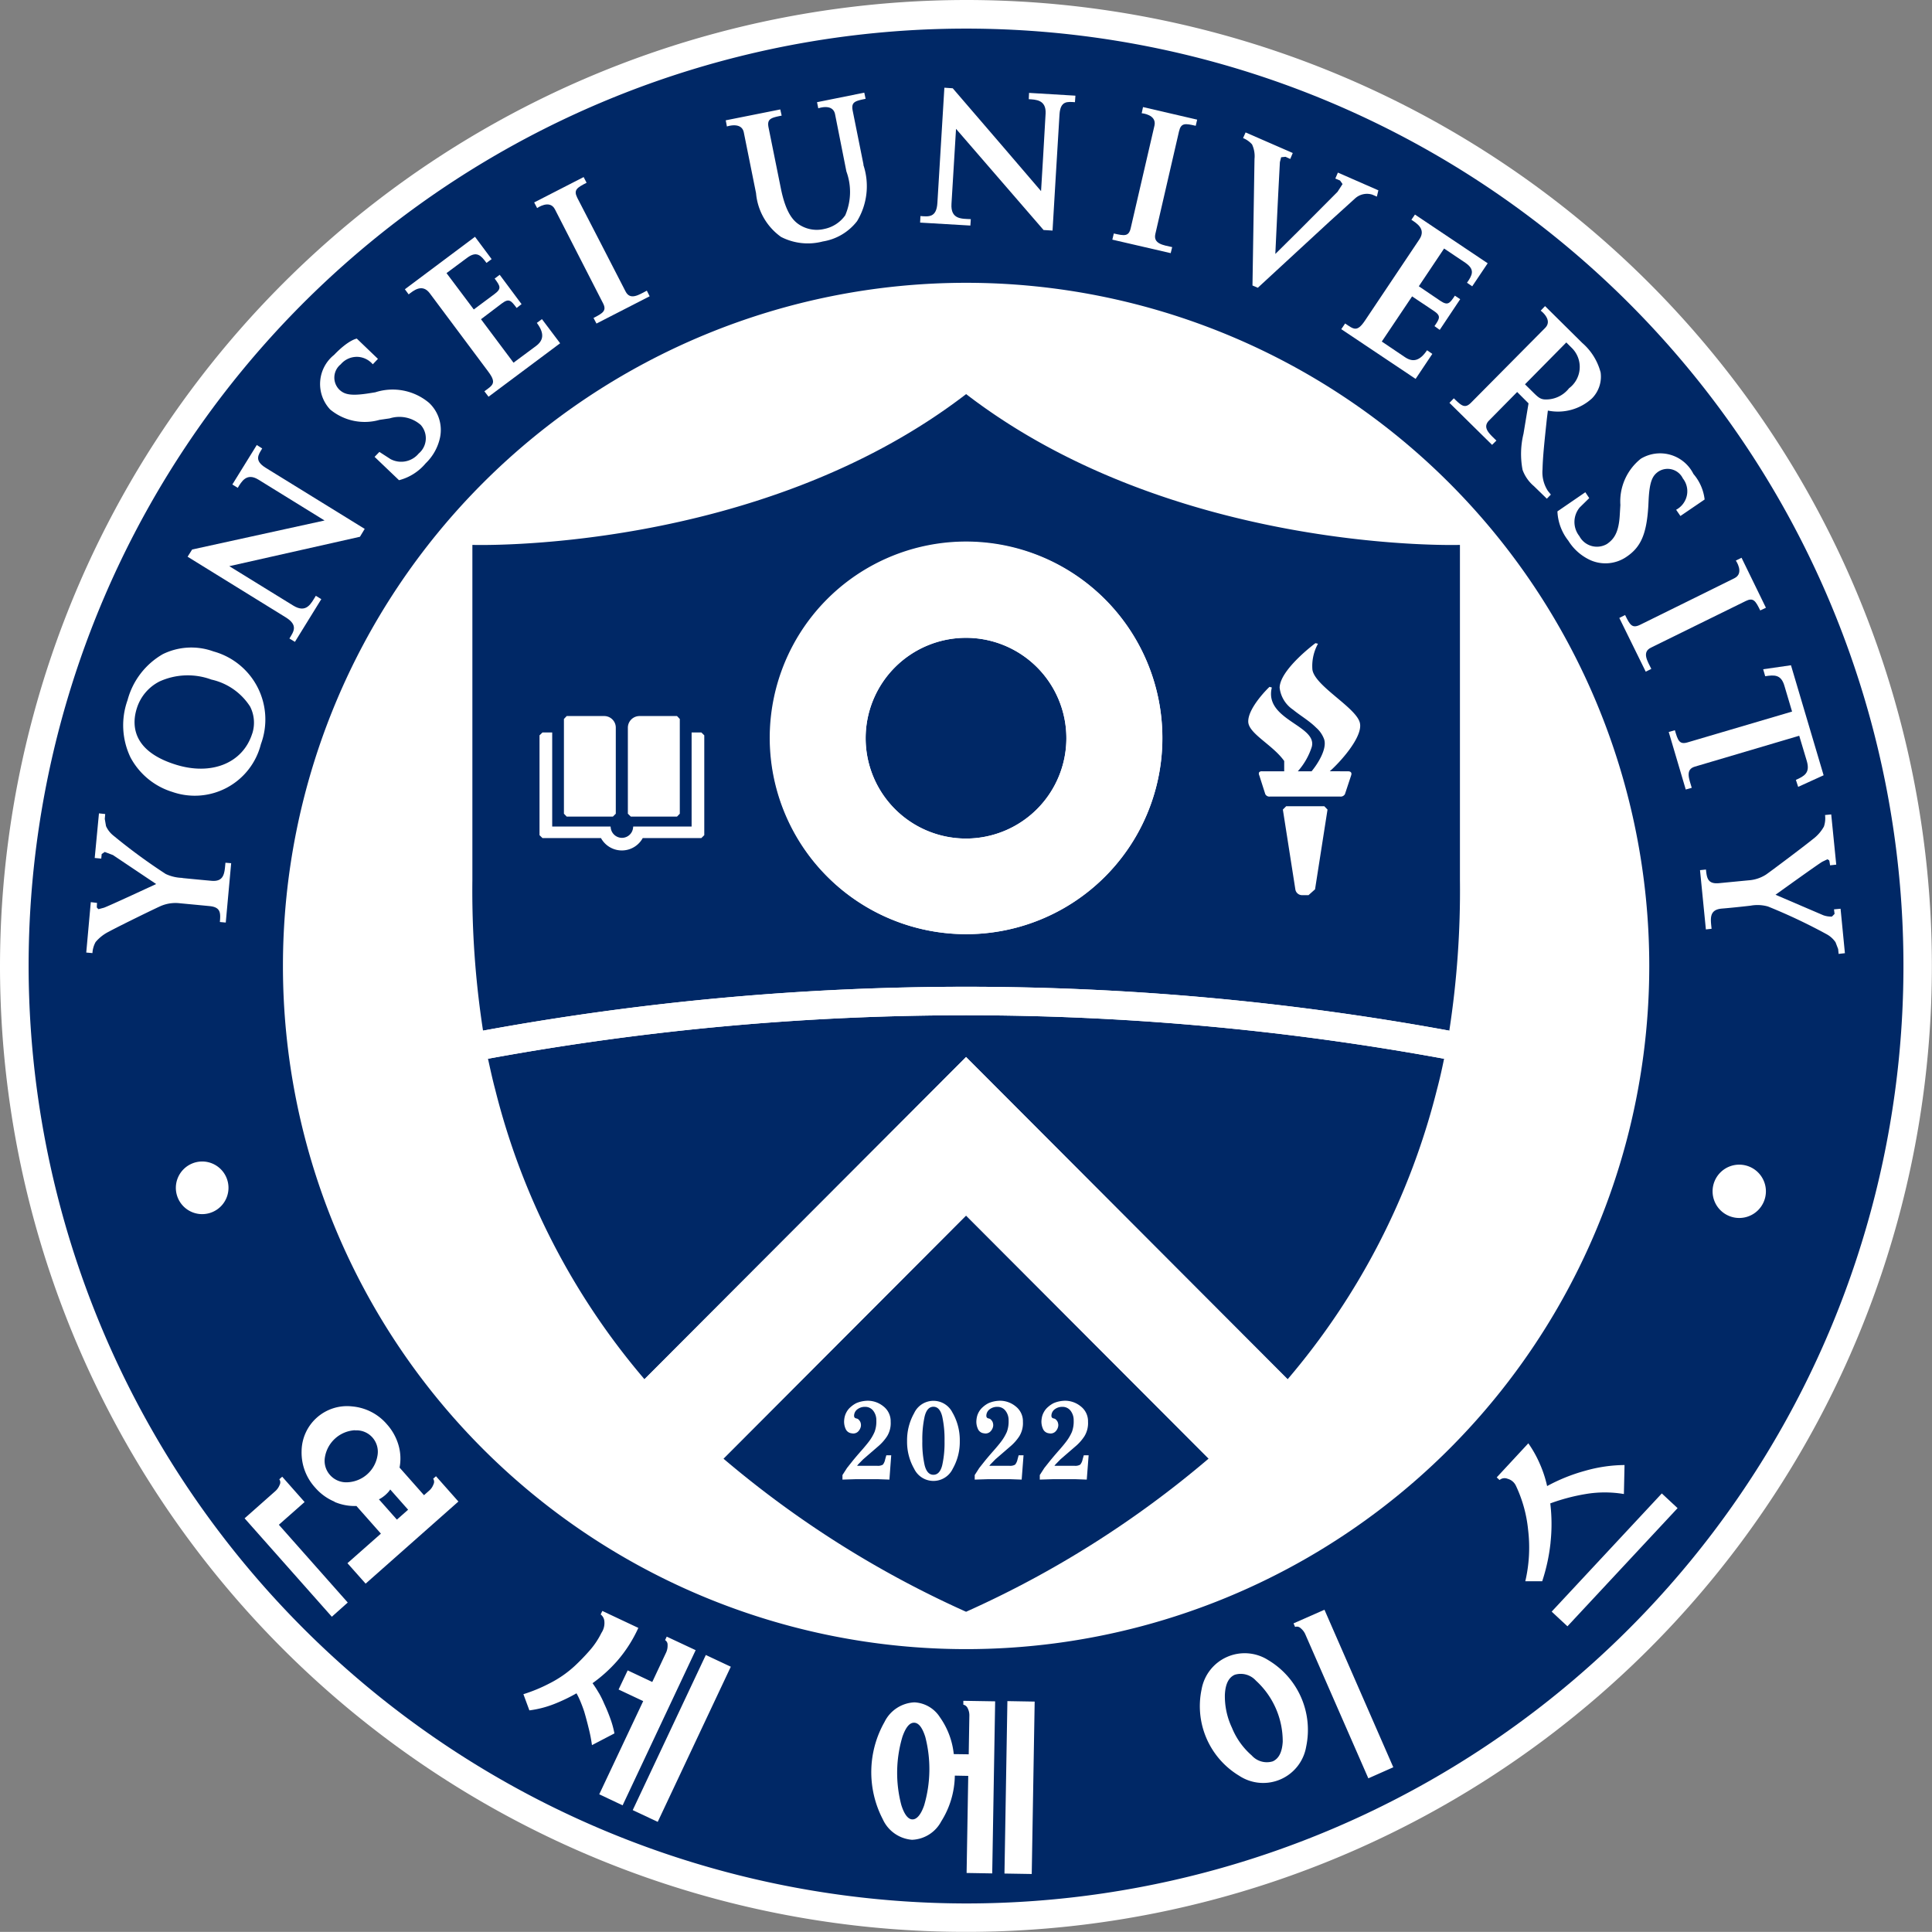
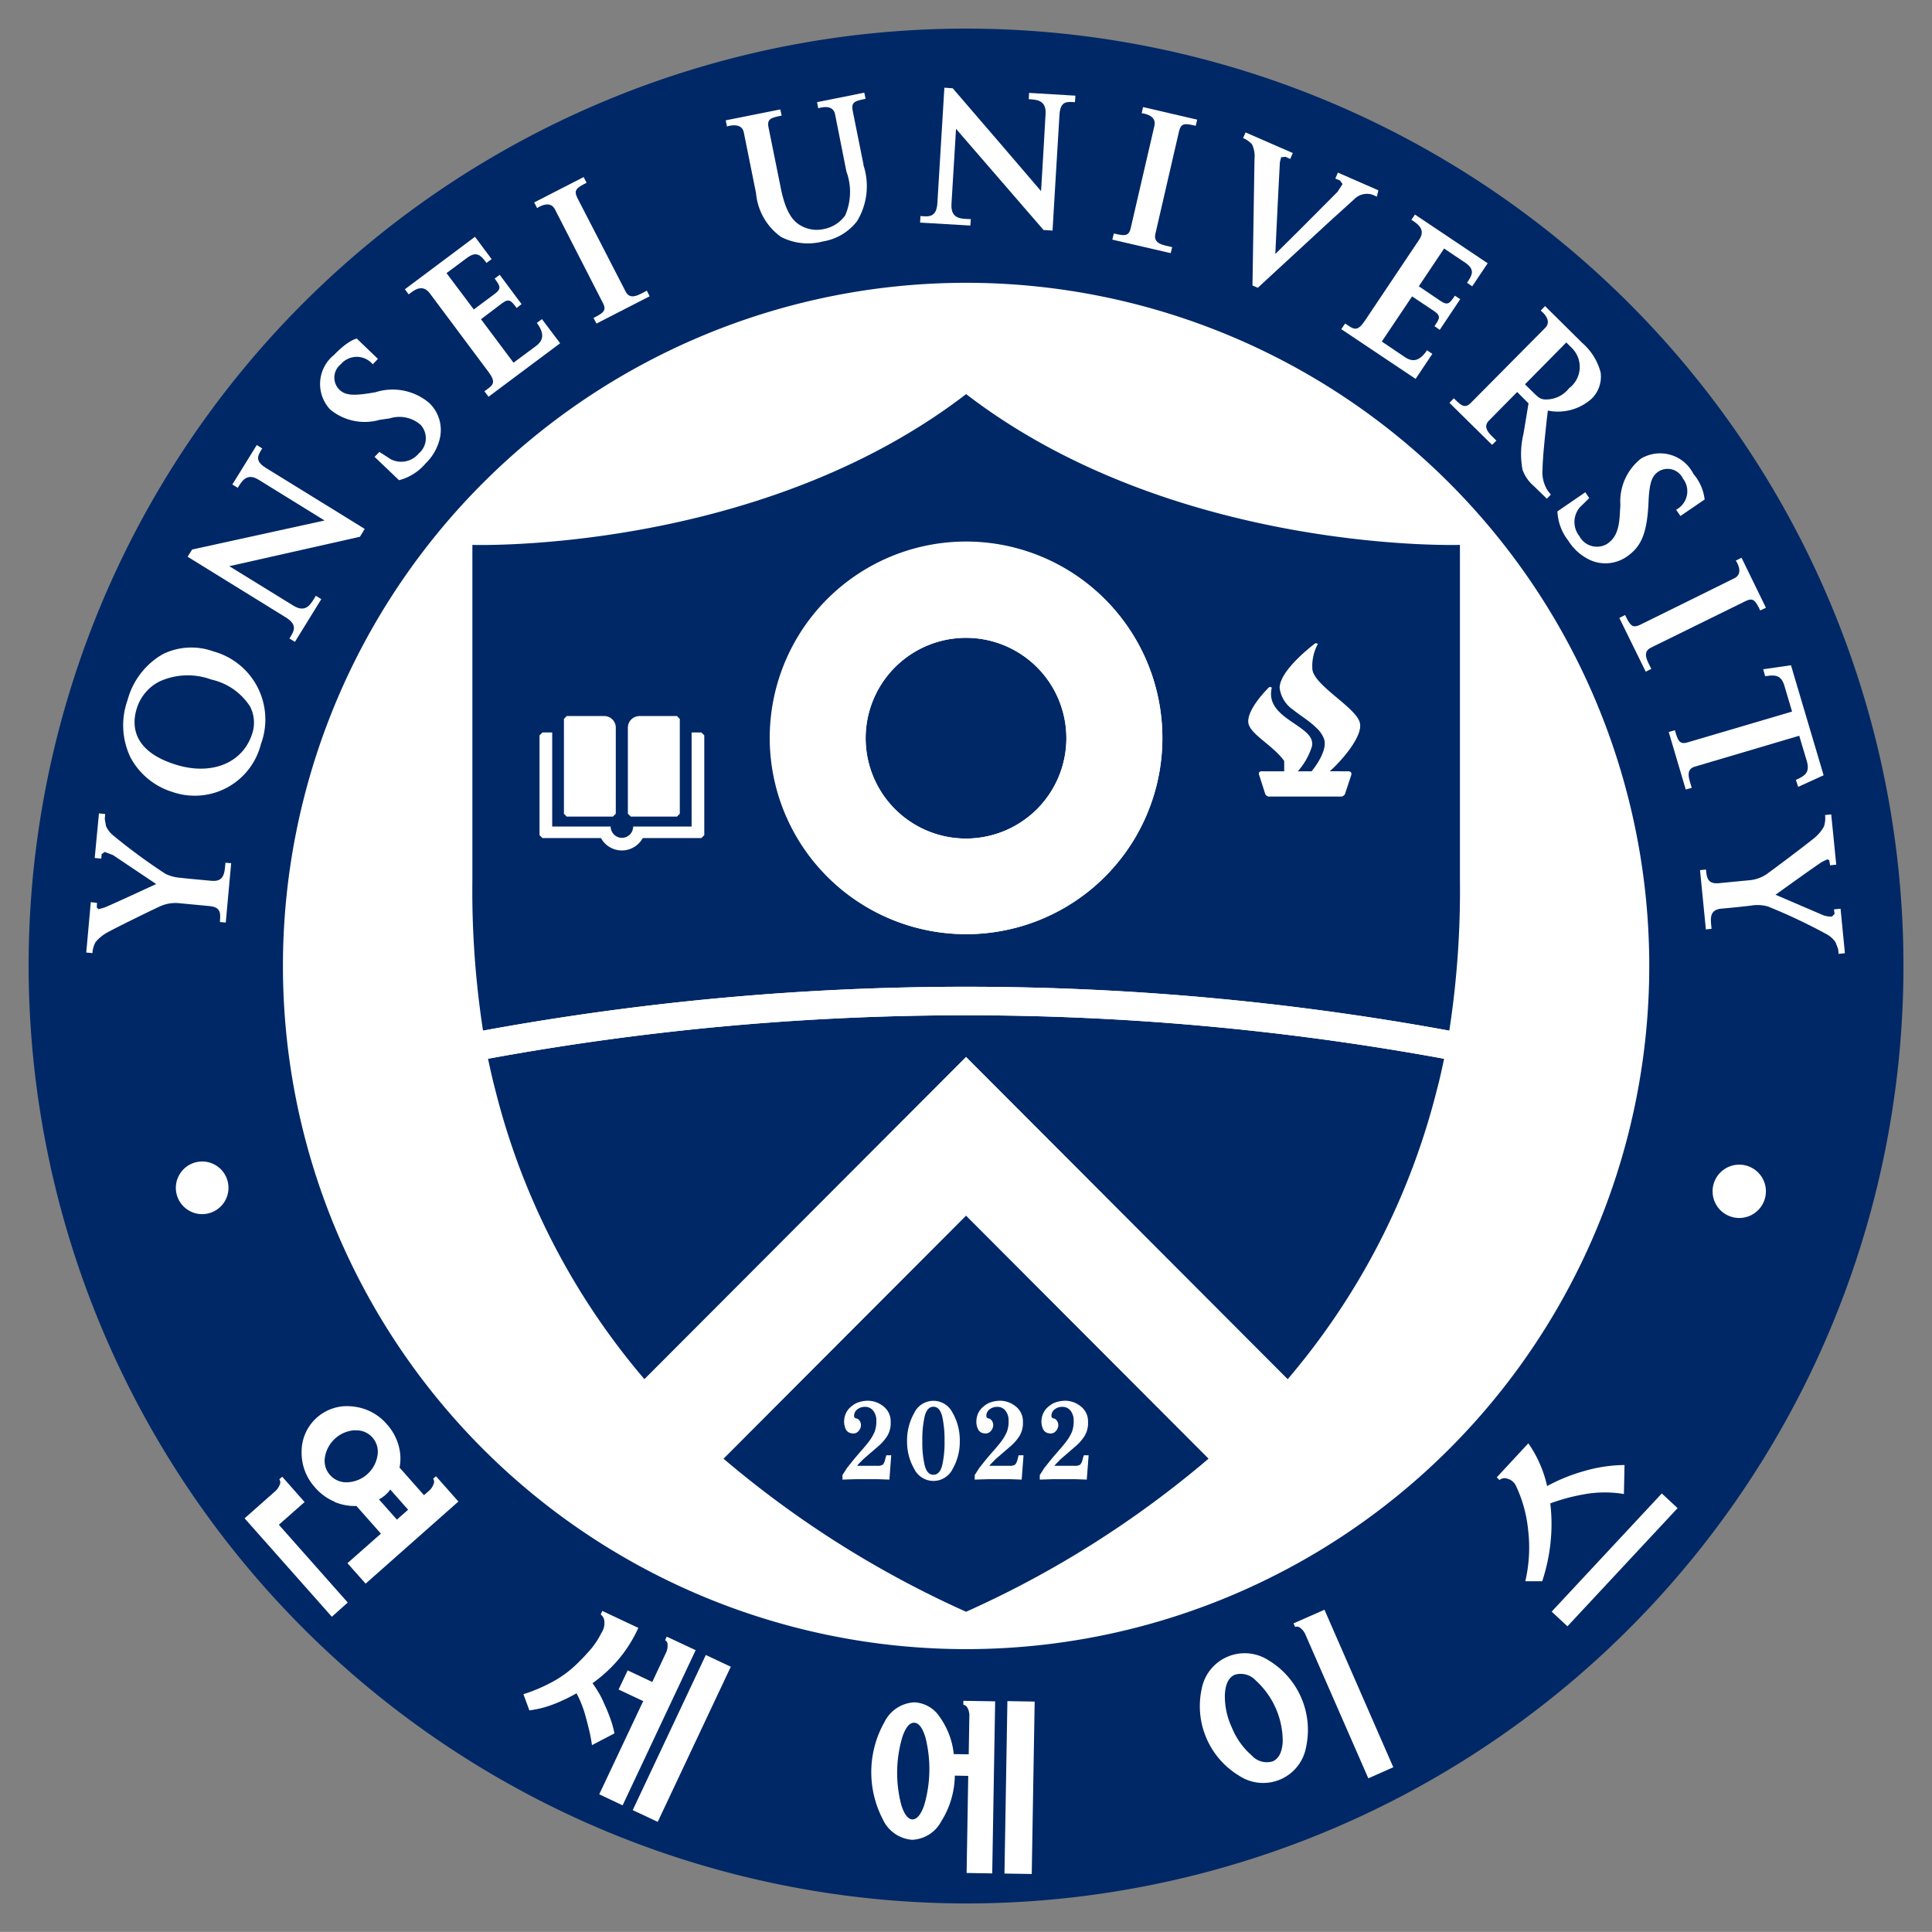
<svg xmlns="http://www.w3.org/2000/svg" width="85.005" height="85" viewBox="0 0 85.005 85">
  <rect x="0" y="0" width="85.005" height="85" fill="#808080" stroke="none" />
  <defs>
    <clipPath id="wa3df6itma">
      <path data-name="사각형 79" style="fill:none" d="M0 0h85.005v85H0z" />
    </clipPath>
  </defs>
  <g data-name="그룹 13" style="clip-path:url(#wa3df6itma)">
-     <path data-name="패스 32" d="M0 42.495A42.5 42.5 0 1 0 42.495 0 42.547 42.547 0 0 0 0 42.495" style="fill:#fff" />
    <path data-name="패스 33" d="M1.044 42.279a41.245 41.245 0 1 1 41.242 41.256A41.294 41.294 0 0 1 1.044 42.279" transform="translate(.215 .214)" style="fill:#002866" />
    <path data-name="패스 34" d="m11.566 55.532-1.133 1 3.031 3.422-.7.625-3.838-4.33 1.343-1.189a.708.708 0 0 0 .2-.285.231.231 0 0 0-.016-.244l.128-.113zm1.314-.017a2.3 2.3 0 0 1-.846-.614 2.279 2.279 0 0 1-.6-1.6 2 2 0 0 1 2.231-1.975 2.267 2.267 0 0 1 1.523.786 2.351 2.351 0 0 1 .51.918 2.1 2.1 0 0 1 .046.986l1.075 1.215.218-.192a.662.662 0 0 0 .2-.288.24.24 0 0 0-.012-.241h-.006l.128-.113.986 1.113-4.082 3.613-.8-.9 1.472-1.3-1.077-1.217a2.245 2.245 0 0 1-.963-.18m.9-3.153a1.419 1.419 0 0 0-1.32 1.17.937.937 0 0 0 .221.8.952.952 0 0 0 .767.32 1.4 1.4 0 0 0 1.321-1.17.947.947 0 0 0-.221-.8.934.934 0 0 0-.768-.313m1.844 3.926.493-.436-.787-.89a.8.8 0 0 1-.1.131q-.056.06-.119.116a1.631 1.631 0 0 1-.13.1.883.883 0 0 1-.148.086z" transform="translate(1.836 10.555)" style="fill:#fff" />
    <path data-name="패스 35" d="M22.427 62.406a4.07 4.07 0 0 1 .227.461 7.281 7.281 0 0 1 .281.685 4.1 4.1 0 0 1 .17.623l-.989.516a6.507 6.507 0 0 0-.14-.726 16.575 16.575 0 0 0-.2-.749 6.239 6.239 0 0 0-.15-.405 3.332 3.332 0 0 0-.19-.4 7.508 7.508 0 0 1-.993.475 4.571 4.571 0 0 1-1.08.276l-.263-.712a7.015 7.015 0 0 0 1.162-.482 4.855 4.855 0 0 0 1.095-.76 9.272 9.272 0 0 0 .662-.685 3.545 3.545 0 0 0 .515-.772.783.783 0 0 0 .123-.551.421.421 0 0 0-.157-.259l.072-.154 1.585.746a6 6 0 0 1-.932 1.455 6.379 6.379 0 0 1-1.083.978 5.149 5.149 0 0 1 .283.44m4.254-1.893-3.214 6.827-1.028-.486 1.934-4.1-1.083-.51.4-.842 1.082.51.6-1.276a.725.725 0 0 0 .074-.348.234.234 0 0 0-.11-.217l.072-.154zm1.546.728-3.215 6.826-1.1-.517 3.216-6.825z" transform="translate(3.929 12.092)" style="fill:#fff" />
    <path data-name="패스 36" d="m36.082 64.42.028-1.683a.685.685 0 0 0-.071-.339.275.275 0 0 0-.194-.162v-.17l1.4.023-.129 7.571-1.127-.019.072-4.272-.59-.011a3.873 3.873 0 0 1-.6 2.016 1.519 1.519 0 0 1-1.283.807 1.546 1.546 0 0 1-1.288-.907A4.483 4.483 0 0 1 32.376 63a1.544 1.544 0 0 1 1.318-.866 1.414 1.414 0 0 1 1.121.655 3.406 3.406 0 0 1 .609 1.622zm-1.962 2.249a5.65 5.65 0 0 0 .052-3.012c-.13-.415-.294-.625-.494-.627s-.364.2-.51.61a5.542 5.542 0 0 0-.051 3.012c.131.418.3.629.488.632s.371-.2.515-.615m4.864-4.569-.129 7.586-1.2-.02.129-7.587z" transform="translate(6.54 12.767)" style="fill:#fff" />
    <path data-name="패스 37" d="M45.532 66.054a3.575 3.575 0 0 1-1.667-3.808A1.925 1.925 0 0 1 46.8 60.96a3.576 3.576 0 0 1 1.666 3.809 1.918 1.918 0 0 1-2.935 1.285m-.641-3.594a3.239 3.239 0 0 0 .31 1.472 3.206 3.206 0 0 0 .869 1.219.892.892 0 0 0 .926.262c.265-.117.412-.4.44-.86a3.618 3.618 0 0 0-1.18-2.692.9.9 0 0 0-.928-.259c-.266.116-.412.4-.436.858m6.311 3.7-2.766-6.32a.714.714 0 0 0-.213-.286.234.234 0 0 0-.244-.055l-.069-.157 1.361-.6 3.029 6.931z" transform="translate(9.003 12.084)" style="fill:#fff" />
    <path data-name="패스 38" d="M56.988 57.037a8.155 8.155 0 0 1-.367 1.7h-.744A6.527 6.527 0 0 0 56 56.472a5.873 5.873 0 0 0-.535-1.934.563.563 0 0 0-.368-.309.34.34 0 0 0-.353.055l-.125-.116 1.391-1.5a5.1 5.1 0 0 1 .5.89 5.2 5.2 0 0 1 .327.992 7.776 7.776 0 0 1 1.677-.674 6.476 6.476 0 0 1 1.729-.252l-.028 1.276a5.042 5.042 0 0 0-1.681 0 8.62 8.62 0 0 0-1.558.412 7.583 7.583 0 0 1 .011 1.719m.744 3.689-.694-.646 4.846-5.2.694.647z" transform="translate(11.234 10.835)" style="fill:#fff" />
    <path data-name="패스 39" d="M40.375 70.436a30.058 30.058 0 1 1 30.067-30.054 30.057 30.057 0 0 1-30.067 30.054" transform="translate(2.123 2.123)" style="fill:#fff" />
    <path data-name="패스 40" d="M6.417 43.539a1.158 1.158 0 1 0 1.157-1.154 1.162 1.162 0 0 0-1.157 1.154" transform="translate(1.32 8.719)" style="fill:#fff" />
    <path data-name="패스 41" d="M64.842 43.681a1.173 1.173 0 1 1-1.173-1.181 1.173 1.173 0 0 1 1.173 1.179" transform="translate(12.855 8.743)" style="fill:#fff" />
    <path data-name="패스 42" d="M10.171 27.418c-.415 1.306-1.807 1.859-3.384 1.356-1.958-.619-1.9-1.812-1.693-2.468a1.988 1.988 0 0 1 1-1.185 3 3 0 0 1 2.281-.083 2.722 2.722 0 0 1 1.706 1.191 1.561 1.561 0 0 1 .092 1.189M8.468 23.8a2.847 2.847 0 0 0-2.232.121 3.321 3.321 0 0 0-1.549 2.022 3.27 3.27 0 0 0 .13 2.521 3.13 3.13 0 0 0 1.837 1.516 3 3 0 0 0 3.9-2.1 3.105 3.105 0 0 0-2.086-4.08" transform="translate(.925 4.862)" style="fill:#fff" />
    <path data-name="패스 43" d="m15.153 18.585-1.074-1.026.212-.218.49.317a1 1 0 0 0 1.239-.246.878.878 0 0 0 .088-1.259 1.422 1.422 0 0 0-1.364-.287l-.447.065a2.377 2.377 0 0 1-2.174-.458 1.639 1.639 0 0 1 .174-2.4c.641-.669 1-.717 1-.717l.93.892-.227.239a.941.941 0 0 0-.61-.324.931.931 0 0 0-.8.324.749.749 0 0 0-.057 1.12c.217.2.479.286 1.311.154l.268-.043a2.485 2.485 0 0 1 2.361.462 1.636 1.636 0 0 1 .487 1.522 2.21 2.21 0 0 1-.634 1.142 2.271 2.271 0 0 1-1.167.741" transform="translate(2.402 2.542)" style="fill:#fff" />
    <path data-name="패스 44" d="m56.835 19.1 1.229-.843.172.258-.42.412a1 1 0 0 0-.014 1.261.873.873 0 0 0 1.213.346c.307-.21.52-.5.564-1.272l.027-.445a2.4 2.4 0 0 1 .9-2.035 1.638 1.638 0 0 1 2.314.67 2.089 2.089 0 0 1 .493 1.124l-1.065.726-.189-.274a.935.935 0 0 0 .447-.533.909.909 0 0 0-.151-.846.745.745 0 0 0-1.078-.3c-.252.175-.387.416-.429 1.253l-.013.271c-.075 1.208-.32 1.789-.946 2.215a1.636 1.636 0 0 1-1.588.163 2.238 2.238 0 0 1-.985-.862 2.233 2.233 0 0 1-.48-1.294" transform="translate(11.688 3.401)" style="fill:#fff" />
    <path data-name="패스 45" d="M19.043 11.573c.313-.233.4-.136.65.2l.217-.169-.962-1.291-.222.166c.242.328.317.439 0 .676l-.918.684-1.2-1.6s.72-.533.908-.674c.422-.313.612-.1.85.225l.227-.166-.732-.983-3.085 2.309.166.225c.206-.157.594-.493.927-.051l2.573 3.446c.386.514.2.6-.168.869l.183.239 3.15-2.352-.8-1.062-.225.166c.352.471.287.774-.036 1.016-.212.16-.99.735-.99.735l-1.428-1.909v-.006z" transform="translate(3.038 1.777)" style="fill:#fff" />
    <path data-name="패스 46" d="M53.017 12.068c.328.218.262.333.03.67l.231.165.9-1.349-.233-.156c-.228.342-.309.447-.635.231l-.952-.644 1.112-1.661s.74.5.938.629c.436.3.3.544.07.877l.229.157.681-1.014-3.2-2.144-.157.23c.217.146.66.4.352.861l-2.392 3.572c-.357.533-.5.38-.875.13l-.17.25 3.271 2.188.735-1.1-.232-.16c-.328.488-.634.529-.967.307l-1.024-.69 1.33-1.982v-.007z" transform="translate(10.068 1.611)" style="fill:#fff" />
    <path data-name="패스 47" d="M21.387 7.367c-.17-.342-.01-.439.412-.656l-.13-.25-2.176 1.116.13.248s.551-.392.781.051L22.516 12c.18.338.008.444-.412.66l.13.246 2.34-1.2-.124-.247c-.35.182-.732.44-.938.031s-2.124-4.12-2.124-4.12" transform="translate(4.01 1.33)" style="fill:#fff" />
    <path data-name="패스 48" d="m32.546 6.552-.478-2.382c-.071-.379.1-.422.569-.518l-.058-.271L30.5 3.8l.055.27s.638-.231.738.258l.5 2.522a2.605 2.605 0 0 1-.053 1.929 1.494 1.494 0 0 1-.928.6 1.415 1.415 0 0 1-.98-.124c-.34-.177-.7-.516-.934-1.714l-.532-2.632c-.072-.373.1-.423.578-.518l-.061-.272-2.4.479.052.271s.644-.223.743.26l.539 2.677a2.643 2.643 0 0 0 1.1 1.922 2.574 2.574 0 0 0 1.837.2 2.377 2.377 0 0 0 1.506-.891 2.966 2.966 0 0 0 .277-2.484" transform="translate(5.448 .696)" style="fill:#fff" />
    <path data-name="패스 49" d="M43.527 4.972c.089-.379.274-.347.734-.241l.063-.271-2.382-.553-.058.271s.67.055.562.543L41.4 9.236c-.086.373-.281.339-.743.233l-.065.271 2.568.594.065-.265c-.388-.088-.842-.141-.74-.581l1.042-4.517" transform="translate(8.349 .804)" style="fill:#fff" />
    <path data-name="패스 50" d="M64.647 22.259c.346-.17.438-.011.646.412l.25-.119-1.073-2.2-.251.124s.388.556-.065.778c-.218.112-4.154 2.051-4.154 2.051-.347.166-.442 0-.653-.433l-.255.128 1.162 2.364.246-.121c-.174-.353-.422-.738-.013-.938l4.16-2.045" transform="translate(12.155 4.188)" style="fill:#fff" />
    <path data-name="패스 51" d="m66.274 24.276-1.223.176.089.307c.4-.061.7-.084.846.424l.336 1.131c-.684.2-4.591 1.354-4.591 1.354-.369.111-.433-.08-.565-.533l-.271.077.749 2.531.264-.074c-.111-.382-.3-.807.14-.933.405-.119 3.994-1.183 4.589-1.358.252.846.307 1.036.336 1.122.147.512-.109.653-.483.82l.1.307 1.12-.51z" transform="translate(12.526 4.994)" style="fill:#fff" />
    <path data-name="패스 52" d="M58.153 14.788a1.283 1.283 0 0 1-1.094.487c-.152-.02-.236-.066-.449-.276l-.393-.388 1.818-1.842.266.266a1.173 1.173 0 0 1-.15 1.753m1.389-.716a2.577 2.577 0 0 0-.8-1.278L57.1 11.17l-.192.2s.547.4.2.756l-3.264 3.293c-.27.272-.418.141-.757-.192l-.193.2 1.875 1.848.19-.188c-.281-.28-.644-.563-.321-.886l1.235-1.252.5.5-.222 1.34a3.736 3.736 0 0 0-.041 1.585 1.687 1.687 0 0 0 .5.717l.568.553.177-.181-.131-.163a1.5 1.5 0 0 1-.235-.951c.013-.574.092-1.294.189-2.209l.046-.373a2.218 2.218 0 0 0 1.939-.535 1.36 1.36 0 0 0 .379-1.163" transform="translate(10.88 2.298)" style="fill:#fff" />
    <path data-name="패스 53" d="M7.379 32.52a1.837 1.837 0 0 1-.735-.172 25.106 25.106 0 0 1-2.3-1.687 1.122 1.122 0 0 1-.327-.418l-.055-.317.019-.216-.275-.029-.187 1.963.288.027.019-.2.135-.092.362.137 1.9 1.274s-2.1.977-2.3 1.043l-.238.063-.064-.059-.01-.043.01-.174-.274-.033-.2 2.218.272.024a1.135 1.135 0 0 1 .14-.487 1.83 1.83 0 0 1 .585-.458c.433-.238 2.214-1.108 2.331-1.147a1.647 1.647 0 0 1 .8-.1s.8.075 1.3.124.483.317.451.7l.259.024.238-2.612-.252-.02c-.041.433-.041.846-.614.795s-1.274-.121-1.274-.121" transform="translate(.648 6.106)" style="fill:#fff" />
    <path data-name="패스 54" d="M64.28 33.732a1.683 1.683 0 0 1 .749.04 24.645 24.645 0 0 1 2.571 1.215 1.122 1.122 0 0 1 .4.358l.115.3.02.212.277-.031-.191-1.956-.289.027.025.2-.115.117a.985.985 0 0 1-.383-.059l-2.1-.9s1.883-1.355 2.062-1.455l.222-.106.076.046.012.036.029.184.271-.03-.221-2.21-.272.027a1.143 1.143 0 0 1-.049.506 1.755 1.755 0 0 1-.489.557c-.381.311-1.964 1.5-2.068 1.563a1.614 1.614 0 0 1-.764.247l-1.294.125c-.494.047-.539-.221-.575-.6l-.262.027.258 2.608.251-.028c-.045-.436-.121-.842.455-.889s1.278-.13 1.278-.13" transform="translate(12.761 6.113)" style="fill:#fff" />
    <path data-name="패스 55" d="m14.635 19.934-.206.342-5.748 1.294 2.807 1.73c.594.368.795-.1 1-.427l.241.148-1.161 1.879-.242-.147c.182-.3.4-.582-.16-.93l-4.32-2.669.2-.317 5.826-1.277s-2.393-1.481-2.914-1.8-.745.1-.905.363l-.238-.147 1.075-1.737.239.152c-.168.276-.364.529.152.85s4.36 2.69 4.36 2.69" transform="translate(1.408 3.341)" style="fill:#fff" />
    <path data-name="패스 56" d="m39.409 9.486-.4-.025-3.851-4.451-.2 3.294c-.045.7.455.66.85.679l-.019.282-2.211-.13.014-.288c.353.025.707.082.746-.579s.307-5.068.307-5.068l.368.025c.655.756 3.782 4.4 3.886 4.525 0 0 .171-2.807.2-3.417s-.444-.609-.741-.628l.013-.277 2.04.122-.021.287c-.326-.02-.639-.072-.679.533s-.307 5.117-.307 5.117" transform="translate(6.906 .659)" style="fill:#fff" />
    <path data-name="패스 57" d="m51.249 7.657.066-.277-1.781-.78-.113.262.209.088.109.154-.221.342-1.664 1.671-1.072 1.063c.006-.152.107-2.292.157-3.223l.043-.817.055-.215.192-.02.209.095.11-.262-2.075-.905-.111.248a1.074 1.074 0 0 1 .394.277 1.218 1.218 0 0 1 .109.642l-.089 5.567.235.1 3.158-2.914L50.3 7.728a.779.779 0 0 1 .751-.157z" transform="translate(9.331 .994)" style="fill:#fff" />
    <path data-name="패스 58" d="M36 23.275a4.416 4.416 0 1 0 4.421 4.415A4.417 4.417 0 0 0 36 23.275" transform="translate(6.497 4.788)" style="fill:#002866" />
    <path data-name="패스 59" d="M26.4 55.054a44.692 44.692 0 0 0 10.676 6.737A44.428 44.428 0 0 0 47.75 55.05L37.074 44.356z" transform="translate(5.43 9.124)" style="fill:#002866" />
    <path data-name="패스 60" d="M38.96 38.144a8.626 8.626 0 1 1 8.64-8.627 8.631 8.631 0 0 1-8.636 8.627m21.727-2.381V21.016s-12.574.4-21.727-6.635C29.81 21.42 17.24 21.016 17.24 21.016v14.747a40.311 40.311 0 0 0 .469 6.626 117.935 117.935 0 0 1 42.514 0 40.543 40.543 0 0 0 .468-6.626" transform="translate(3.544 2.959)" style="fill:#002866" />
    <path data-name="패스 61" d="M17.808 38.962c.1.455.2.918.321 1.37a31.263 31.263 0 0 0 6.564 12.731l14.15-14.177 14.148 14.177a31.376 31.376 0 0 0 6.566-12.731c.121-.452.225-.915.317-1.37a116.632 116.632 0 0 0-42.067 0" transform="translate(3.663 7.621)" style="fill:#002866" />
    <path data-name="패스 62" d="M23.042 30.554h2.033l.122-.127v-4.168l-.122-.129h-1.649a.513.513 0 0 0-.514.511v3.786z" transform="translate(4.713 5.375)" style="fill:#fff" />
    <path data-name="패스 63" d="M20.7 30.554h2.033l.127-.127v-3.786a.51.51 0 0 0-.509-.511H20.7l-.122.129v4.168z" transform="translate(4.234 5.375)" style="fill:#fff" />
    <path data-name="패스 64" d="M26.809 26.729h-.429v4.14h-2.569l-.006.046a.493.493 0 0 1-.492.451.5.5 0 0 1-.493-.451l-.006-.046h-2.568v-4.14h-.428l-.13.127v4.392l.13.128h2.574a1.047 1.047 0 0 0 1.837 0h2.579l.129-.128v-4.392z" transform="translate(4.05 5.498)" style="fill:#fff" />
-     <path data-name="패스 65" d="M48.638 29.421h-1.677l-.146.147.549 3.509a.3.3 0 0 0 .292.257h.287l.288-.257.549-3.509z" transform="translate(9.629 6.052)" style="fill:#fff" />
    <path data-name="패스 66" d="M49.138 29.106c.434-.379 1.441-1.481 1.33-2.1-.111-.674-1.986-1.637-2.094-2.37a2.021 2.021 0 0 1 .246-1.141l-.112-.025c-.039.027-1.565 1.17-1.576 1.96a1.348 1.348 0 0 0 .59.967c.309.256.709.483 1.016.791a1.233 1.233 0 0 1 .348.5c.151.423-.281 1.1-.549 1.42h-.605a3 3 0 0 0 .615-1.078c.248-.945-2.111-1.183-1.758-2.608l-.1-.03c-.025.014-.937.9-.938 1.517-.01.532 1.073 1.026 1.582 1.746v.453h-.959s-.229-.029-.134.19l.26.813a.2.2 0 0 0 .2.109h3.1a.211.211 0 0 0 .206-.109l.272-.822c.069-.2-.151-.181-.151-.181z" transform="translate(9.37 4.828)" style="fill:#fff" />
    <path data-name="패스 67" d="M23.518 52.75a33.594 33.594 0 0 0 3.474 3.494l10.676-10.7 10.673 10.7a33.254 33.254 0 0 0 3.476-3.49L37.668 38.573z" transform="translate(4.837 7.935)" style="fill:#fff" />
    <path data-name="패스 68" d="M38.879 36.009a117.756 117.756 0 0 0-21.256 1.93q.1.609.222 1.238a116.573 116.573 0 0 1 42.069 0q.123-.628.223-1.238a117.78 117.78 0 0 0-21.258-1.93" transform="translate(3.625 7.407)" style="fill:#fff" />
    <path data-name="패스 69" d="M36.721 32.826a4.416 4.416 0 1 1 4.421-4.418 4.419 4.419 0 0 1-4.421 4.418m8.642-4.421a8.637 8.637 0 1 0-8.636 8.627 8.63 8.63 0 0 0 8.636-8.627" transform="translate(5.778 4.069)" style="fill:#fff" />
    <path data-name="패스 70" d="m32.81 54.584-.477-.017h-1.036l-.553.017v-.2l.2-.311.265-.334q.2-.242.38-.444c.118-.135.222-.259.311-.375a2.036 2.036 0 0 0 .256-.433 1.278 1.278 0 0 0 .078-.505.665.665 0 0 0-.142-.435.441.441 0 0 0-.352-.164.539.539 0 0 0-.342.11.356.356 0 0 0-.142.3.073.073 0 0 0 .007.029l.011.027a.15.15 0 0 0 .02.019l.03.017.071.019a.168.168 0 0 1 .075.058.28.28 0 0 1 .078.143.343.343 0 0 1 0 .163.442.442 0 0 1-.133.218.308.308 0 0 1-.266.061.32.32 0 0 1-.268-.2.764.764 0 0 1-.065-.327 1 1 0 0 1 .029-.211.8.8 0 0 1 .076-.192.783.783 0 0 1 .187-.23 1.134 1.134 0 0 1 .247-.168 1.26 1.26 0 0 1 .25-.078 1.393 1.393 0 0 1 .254-.027 1.091 1.091 0 0 1 .686.247.826.826 0 0 1 .32.681 1.092 1.092 0 0 1-.157.634 2.084 2.084 0 0 1-.41.459l-.64.553-.225.229-.045.059h.878a.421.421 0 0 0 .257-.051.536.536 0 0 0 .1-.233l.051-.178h.215z" transform="translate(6.323 10.516)" style="fill:#fff" />
    <path data-name="패스 71" d="M35.114 51.663a2.433 2.433 0 0 1 .306 1.224 2.386 2.386 0 0 1-.309 1.219.941.941 0 0 1-1.7 0 2.386 2.386 0 0 1-.31-1.219 2.423 2.423 0 0 1 .31-1.224.936.936 0 0 1 1.7 0m-.462 2.282a4.522 4.522 0 0 0 .1-1.059 4.666 4.666 0 0 0-.1-1.072c-.07-.289-.2-.434-.389-.434s-.318.145-.388.434a4.666 4.666 0 0 0-.1 1.072 4.522 4.522 0 0 0 .1 1.059c.07.285.2.428.388.428s.32-.143.389-.428" transform="translate(6.809 10.515)" style="fill:#fff" />
    <path data-name="패스 72" d="m37.636 54.584-.477-.017h-1.036l-.553.017v-.2l.2-.311.265-.334c.134-.162.262-.31.38-.444s.223-.259.311-.375a2.1 2.1 0 0 0 .257-.433 1.3 1.3 0 0 0 .078-.505.672.672 0 0 0-.143-.435.437.437 0 0 0-.352-.164.539.539 0 0 0-.342.11.356.356 0 0 0-.142.3.073.073 0 0 0 .007.029l.012.027a.1.1 0 0 0 .019.019l.03.017.071.019a.171.171 0 0 1 .076.058.279.279 0 0 1 .077.143.328.328 0 0 1 0 .163.434.434 0 0 1-.133.218.307.307 0 0 1-.265.061.319.319 0 0 1-.268-.2.748.748 0 0 1-.066-.327 1.085 1.085 0 0 1 .029-.211.8.8 0 0 1 .076-.192.808.808 0 0 1 .188-.23 1.079 1.079 0 0 1 .247-.168 1.274 1.274 0 0 1 .248-.078 1.393 1.393 0 0 1 .254-.027 1.088 1.088 0 0 1 .686.247.827.827 0 0 1 .321.681 1.1 1.1 0 0 1-.158.634 2.084 2.084 0 0 1-.41.459l-.64.553-.224.229-.046.059h.879a.419.419 0 0 0 .256-.051.534.534 0 0 0 .106-.233l.049-.178h.215z" transform="translate(7.316 10.516)" style="fill:#fff" />
    <path data-name="패스 73" d="m40.011 54.584-.477-.017h-1.037l-.553.017v-.2l.2-.311.266-.334q.2-.242.379-.444c.119-.135.223-.259.311-.375a2.045 2.045 0 0 0 .257-.433 1.3 1.3 0 0 0 .078-.505.678.678 0 0 0-.142-.435.441.441 0 0 0-.353-.164.539.539 0 0 0-.342.11.356.356 0 0 0-.142.3.073.073 0 0 0 .007.029l.012.027a.078.078 0 0 0 .02.019l.03.017.07.019a.171.171 0 0 1 .076.058.279.279 0 0 1 .077.143.328.328 0 0 1 0 .163.425.425 0 0 1-.133.218.307.307 0 0 1-.265.061.322.322 0 0 1-.268-.2.785.785 0 0 1-.066-.327 1.186 1.186 0 0 1 .029-.211.8.8 0 0 1 .077-.192.783.783 0 0 1 .187-.23 1.106 1.106 0 0 1 .247-.168 1.26 1.26 0 0 1 .25-.078 1.381 1.381 0 0 1 .253-.027 1.088 1.088 0 0 1 .686.247.824.824 0 0 1 .321.681 1.1 1.1 0 0 1-.158.634 2.054 2.054 0 0 1-.41.459l-.64.553-.224.229-.046.059h.879a.414.414 0 0 0 .256-.051.52.52 0 0 0 .106-.233l.051-.178h.213z" transform="translate(7.805 10.516)" style="fill:#fff" />
  </g>
</svg>